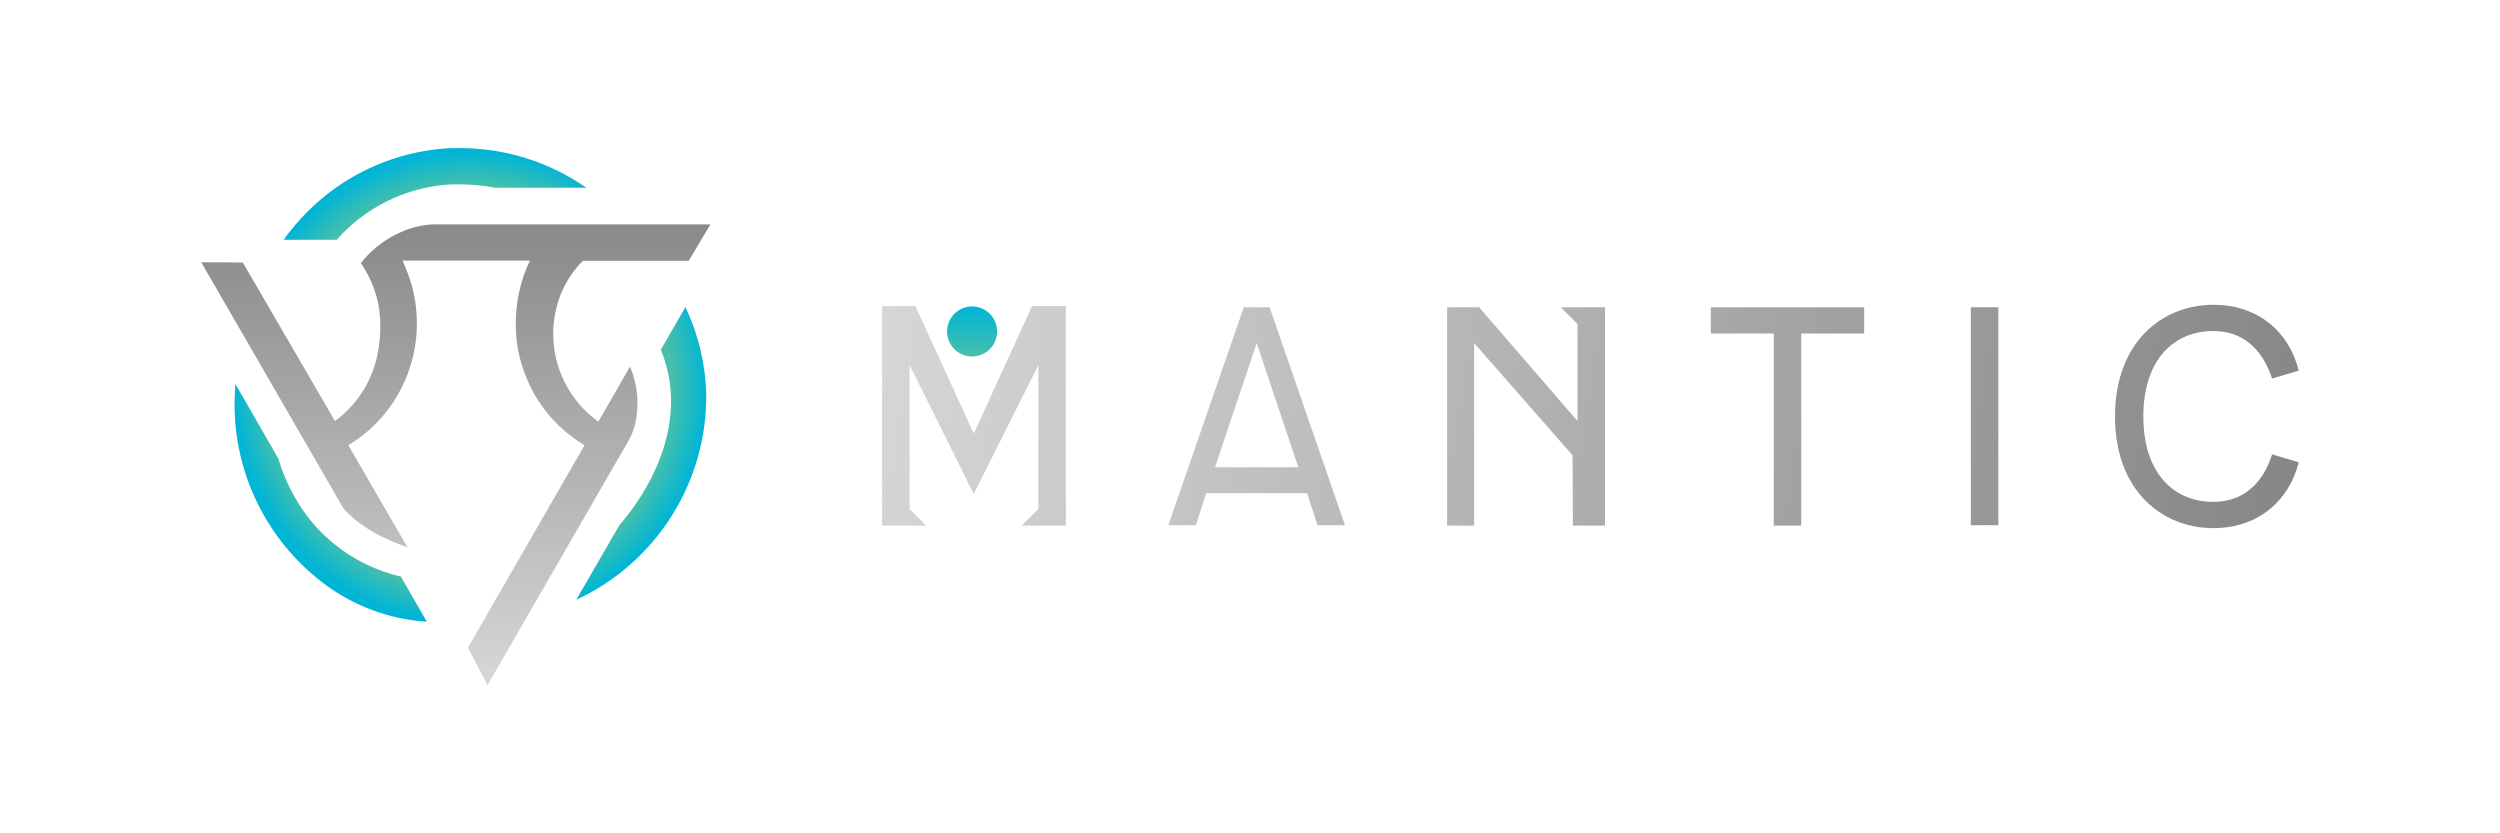
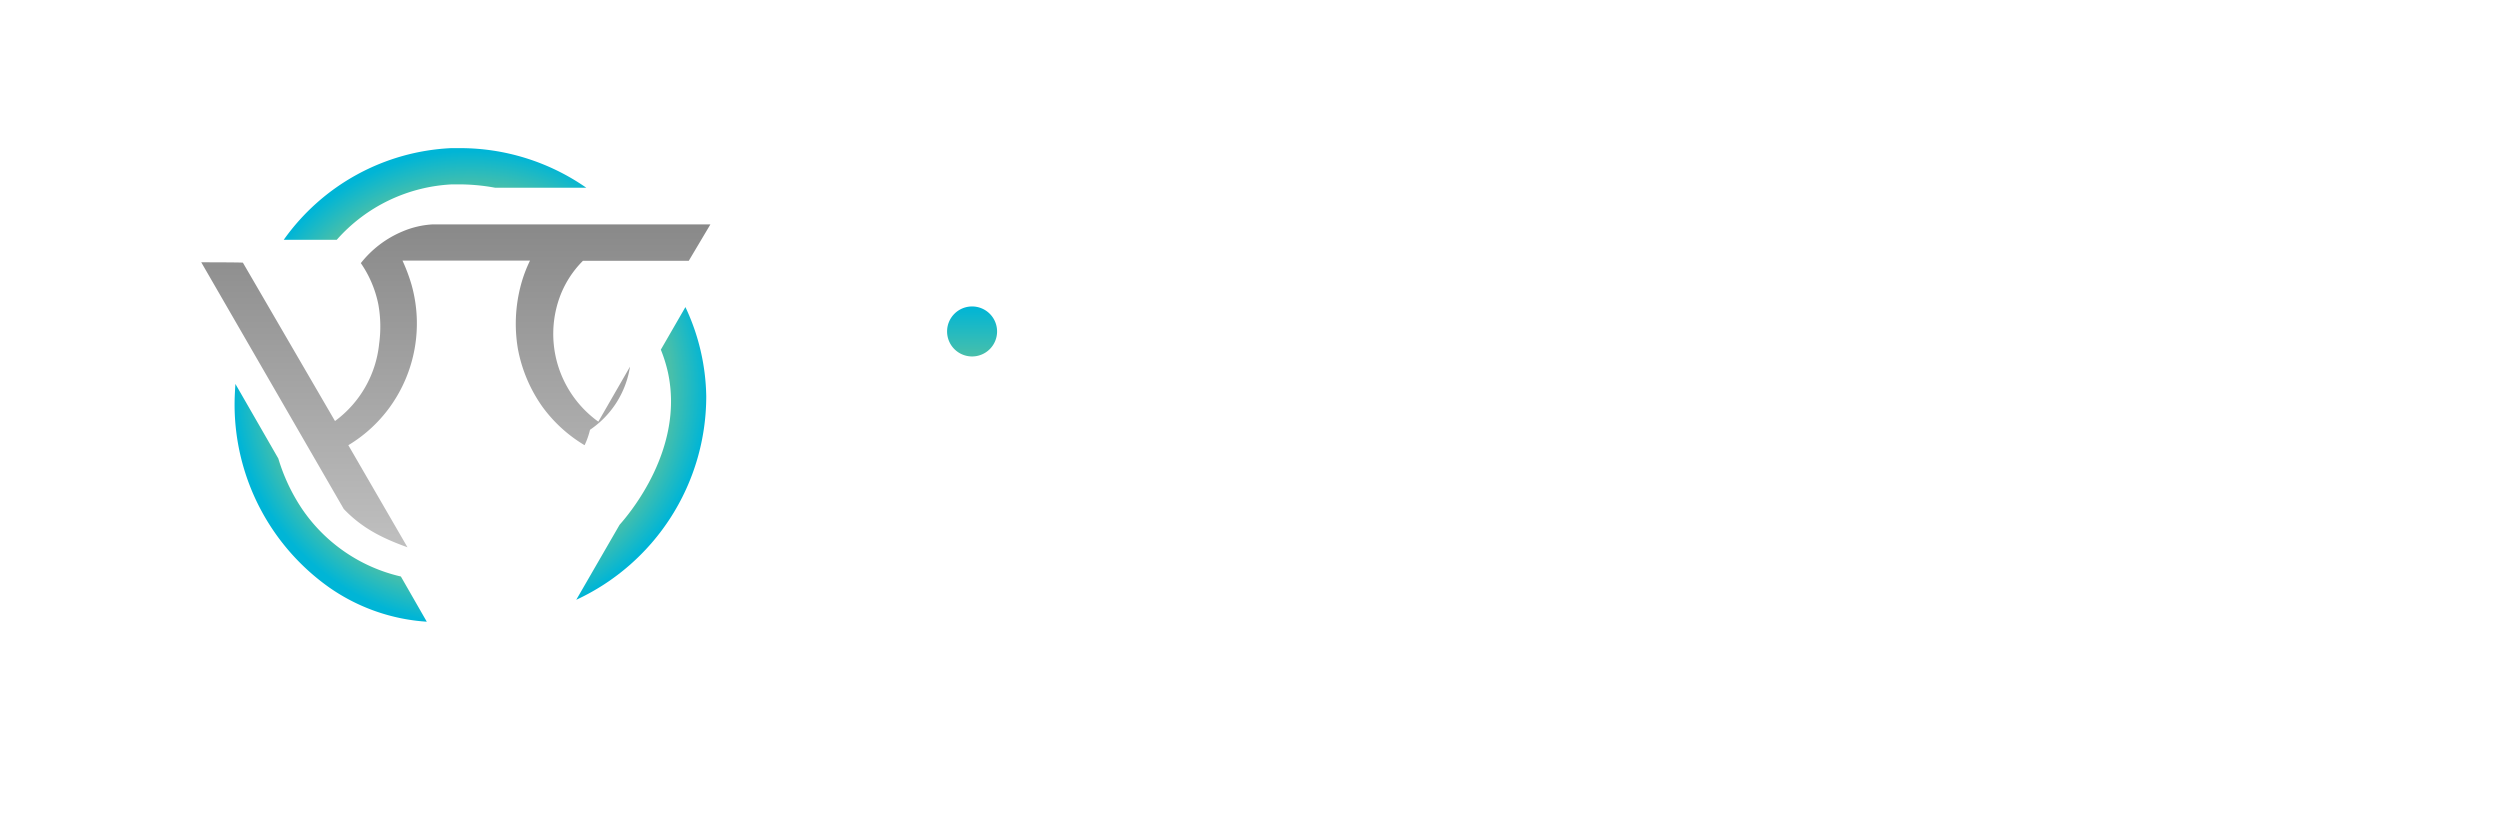
<svg xmlns="http://www.w3.org/2000/svg" id="Layer_1" data-name="Layer 1" viewBox="0 0 600 200">
  <defs>
    <style>.cls-1{fill:url(#linear-gradient);}.cls-2{fill:url(#radial-gradient);}.cls-3{fill:url(#linear-gradient-2);}.cls-4{fill:url(#gradient-light);}</style>
    <linearGradient id="linear-gradient" x1="233.3" y1="85.55" x2="233.3" y2="73.78" gradientUnits="userSpaceOnUse">
      <stop offset="0" stop-color="#48bfaa" />
      <stop offset="1" stop-color="#00b5d6" />
    </linearGradient>
    <radialGradient id="radial-gradient" cx="112.91" cy="93.05" r="56.81" gradientUnits="userSpaceOnUse">
      <stop offset="0.85" stop-color="#48bfaa" />
      <stop offset="1" stop-color="#00b5d6" />
    </radialGradient>
    <linearGradient id="linear-gradient-2" x1="208.76" y1="73.63" x2="551.18" y2="128.05" gradientUnits="userSpaceOnUse">
      <stop offset="0" stop-color="#d7d7d7" />
      <stop offset="1" stop-color="#868686" />
    </linearGradient>
    <linearGradient id="gradient-light" x1="109.4" y1="49.63" x2="109.4" y2="164.36" gradientUnits="userSpaceOnUse">
      <stop offset="0" stop-color="#868686" />
      <stop offset="1" stop-color="#d7d7d7" />
    </linearGradient>
  </defs>
  <path class="cls-1" d="M233.3,85.55a6,6,0,1,0-6-6A6,6,0,0,0,233.3,85.55Z" />
  <path class="cls-2" d="M158.6,83.92a34.88,34.88,0,0,1,1.7,5.43c4,18.4-9.3,34-11.6,36.6l-10.4,18a53.83,53.83,0,0,0,31.2-48.8,52,52,0,0,0-5-21.45Z" />
  <path class="cls-2" d="M80.82,57.55a39.47,39.47,0,0,1,27.68-13.3h1.7a48.24,48.24,0,0,1,8.6.8h21.9a53,53,0,0,0-30.4-9.5h-2a52.25,52.25,0,0,0-40.2,22Z" />
  <path class="cls-2" d="M96.21,138.36A39.36,39.36,0,0,1,72.5,122.15a44.71,44.71,0,0,1-5.7-12.1L56.5,92.15c-.1,1.6-.2,3.2-.2,4.9a53.8,53.8,0,0,0,22.8,44,46.06,46.06,0,0,0,23.33,8.16Z" />
-   <path class="cls-3" d="M247.7,73.45h8.1v52.7H245.2l4-4V87.65l-15.5,30.9-15.4-30.9v34.5l4,4H211.7V73.45h8l14,30.6Zm57,.3,18.1,52.3h-6.6l-2.5-7.7H289.5l-2.5,7.7h-6.6l18.1-52.3Zm6.9,38.4-10-29.8-10,29.8Zm99-32.1h15.1v46.1h6.6V80.05h15.1v-6.3H410.6Zm69-6.3H473v52.3h6.6Zm51.6,46.7c-9.6,0-16.8-7-16.8-20.5s7.2-20.5,16.8-20.5c6.9,0,11.7,4.1,14.1,11.4l6.4-1.9c-2.3-9.2-9.6-15.8-20.5-15.8-12.2,0-23.6,8.9-23.6,26.8s11.4,26.8,23.6,26.8c10.9,0,18.2-6.7,20.5-15.8l-6.4-1.9C543,116.35,538.1,120.45,531.2,120.45ZM378.6,73.75h-4l4,4v23.3L355,73.75h-7.7v52.4h6.5V82.35l23.6,26.9.1,16.9h7.7V73.75Z" />
-   <path class="cls-4" d="M170.5,53.85H103.9a21.49,21.49,0,0,0-7.3,1.7,25,25,0,0,0-10,7.6,26.66,26.66,0,0,1,4.2,9.9,30.12,30.12,0,0,1,.2,9.4,26.32,26.32,0,0,1-10.6,18.6l-22.1-38c0-.1-10-.1-10-.1l34.2,59.2c4.4,4.6,9.2,7,15.3,9.2l-14.2-24.5a33.74,33.74,0,0,0,10-9.2,34.3,34.3,0,0,0,5.2-29.2,41.88,41.88,0,0,0-2.2-5.9h30.6a32.33,32.33,0,0,0-2.2,5.9,36,36,0,0,0-.7,15.3,35.07,35.07,0,0,0,5.9,13.9,34.1,34.1,0,0,0,10.1,9.2l-28,48.6,4.7,9,34.2-59.3a17.82,17.82,0,0,0,1.3-3.7A22.44,22.44,0,0,0,151.2,88l-7.6,13.2a26,26,0,0,1-7.1-7.7,25.89,25.89,0,0,1-2.2-22.1,24,24,0,0,1,5.6-8.8h25.4Z" />
+   <path class="cls-4" d="M170.5,53.85H103.9a21.49,21.49,0,0,0-7.3,1.7,25,25,0,0,0-10,7.6,26.66,26.66,0,0,1,4.2,9.9,30.12,30.12,0,0,1,.2,9.4,26.32,26.32,0,0,1-10.6,18.6l-22.1-38c0-.1-10-.1-10-.1l34.2,59.2c4.4,4.6,9.2,7,15.3,9.2l-14.2-24.5a33.74,33.74,0,0,0,10-9.2,34.3,34.3,0,0,0,5.2-29.2,41.88,41.88,0,0,0-2.2-5.9h30.6a32.33,32.33,0,0,0-2.2,5.9,36,36,0,0,0-.7,15.3,35.07,35.07,0,0,0,5.9,13.9,34.1,34.1,0,0,0,10.1,9.2a17.82,17.82,0,0,0,1.3-3.7A22.44,22.44,0,0,0,151.2,88l-7.6,13.2a26,26,0,0,1-7.1-7.7,25.89,25.89,0,0,1-2.2-22.1,24,24,0,0,1,5.6-8.8h25.4Z" />
</svg>